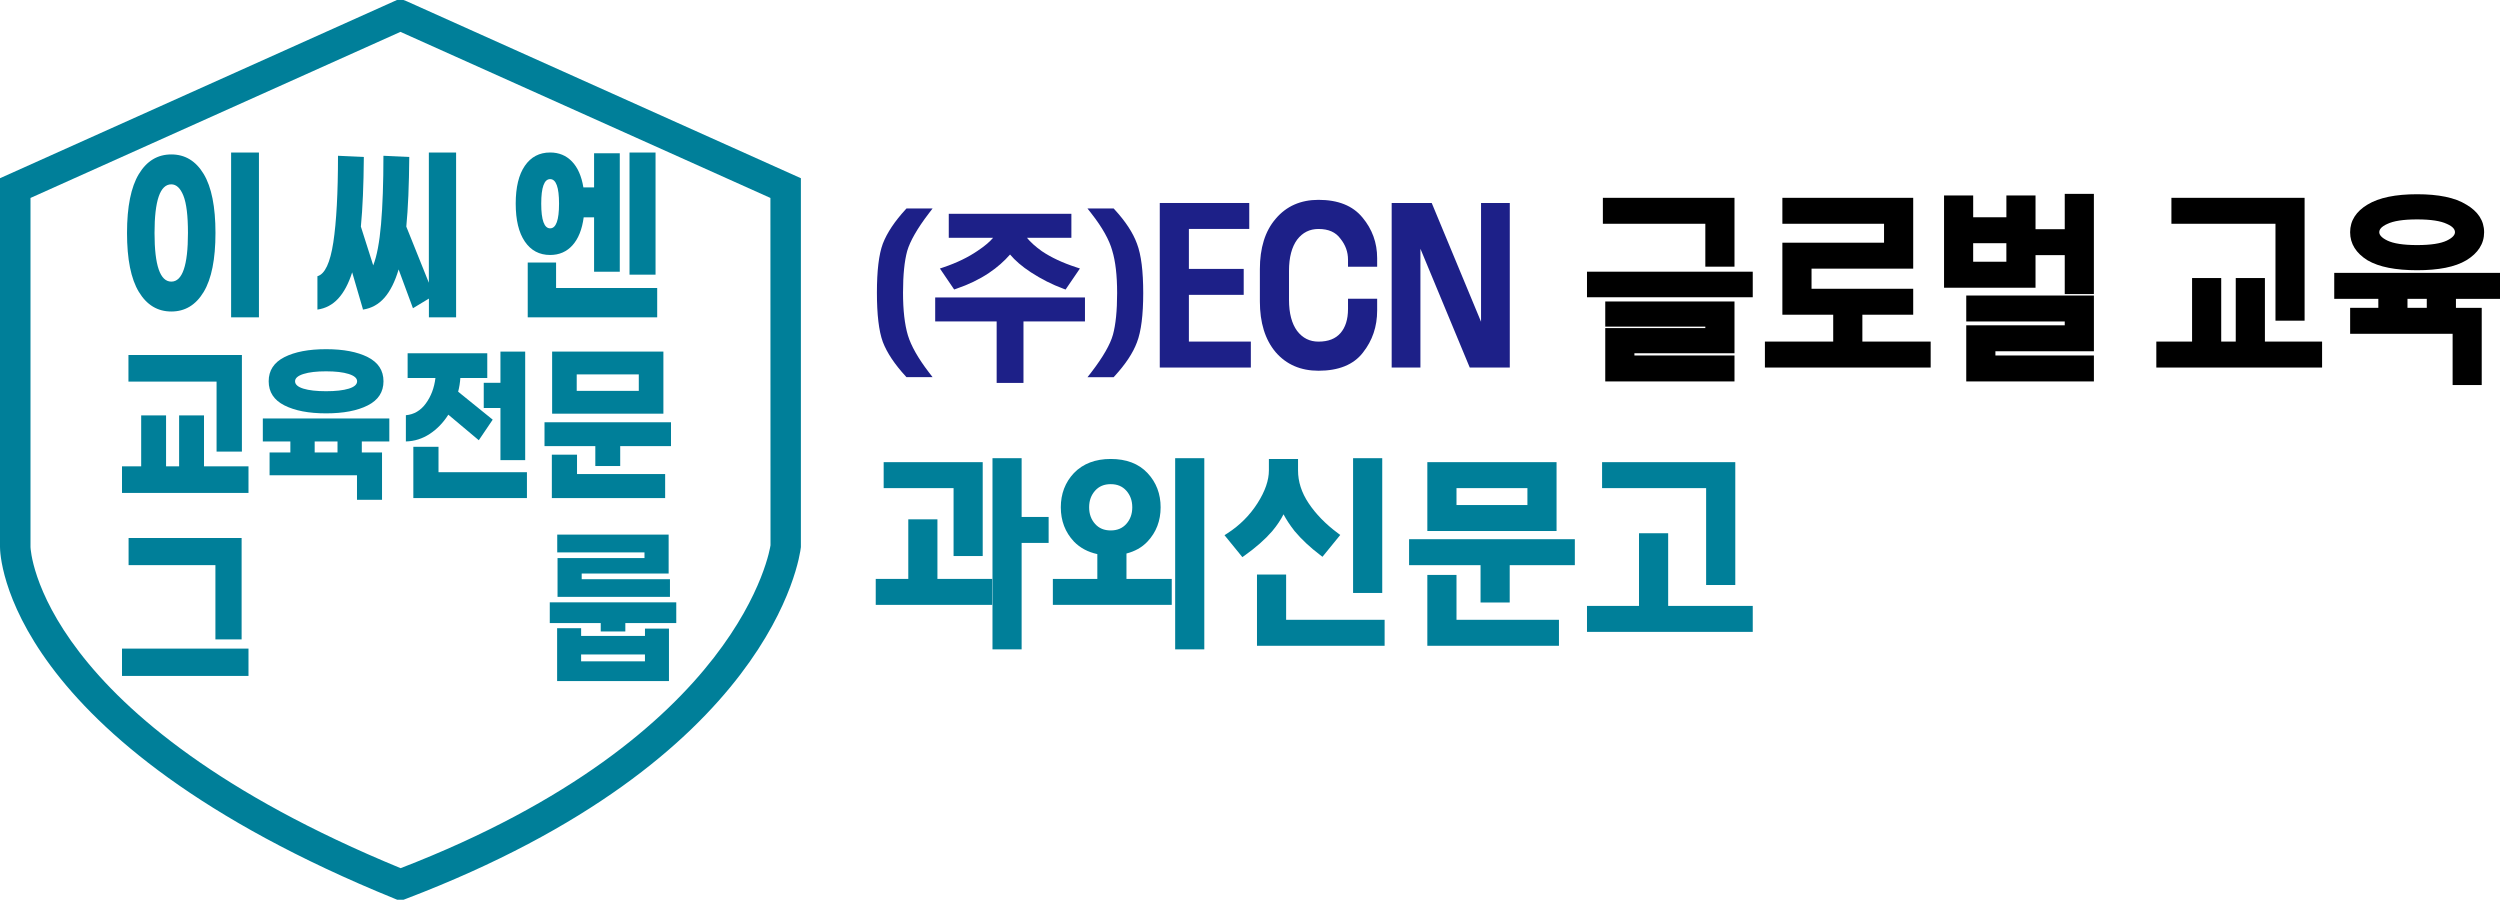
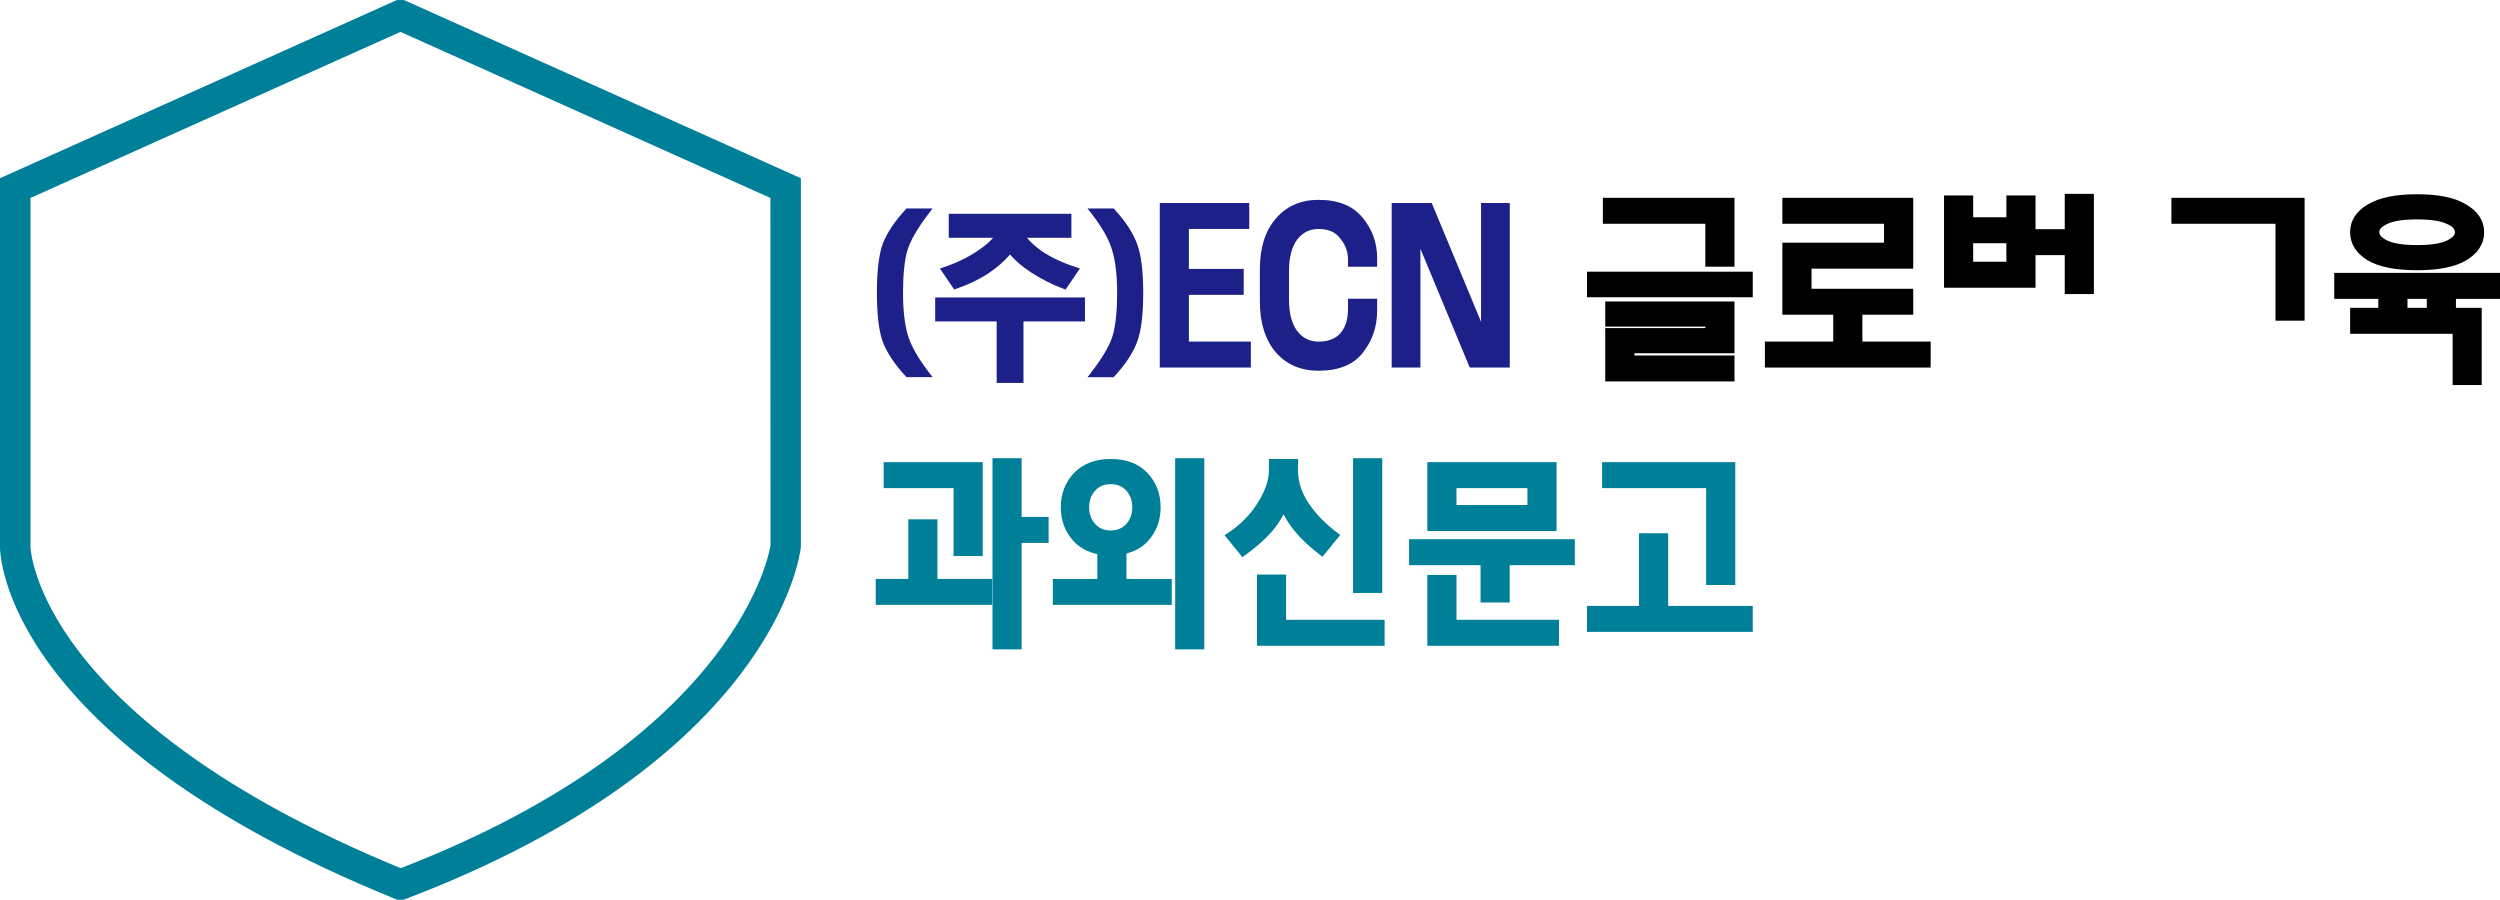
<svg xmlns="http://www.w3.org/2000/svg" xmlns:xlink="http://www.w3.org/1999/xlink" version="1.1" id="Layer_1" x="0px" y="0px" width="122.951px" height="44.25px" viewBox="-0.75 -0.75 122.951 44.25" enable-background="new -0.75 -0.75 122.951 44.25" xml:space="preserve">
  <g id="ë_xA0__x88_ì_x9D__xB4_ì_x96__xB4__2">
    <g id="Vector">
      <path fill="#007F99" d="M19.094,43.5h-0.308l-0.136-0.056C-0.537,35.631-0.75,26.538-0.75,26.154V8.015L18.772-0.75h0.321    l0.169,0.066l19.376,8.699v18.141c-0.054,0.506-1.412,10.435-19.416,17.296L19.094,43.5z M0.75,8.985v17.17    c0.001,0.078,0.34,8.438,18.203,15.792c16.819-6.5,18.179-15.789,18.191-15.883L37.139,8.985L18.944,0.817L0.75,8.985z" />
    </g>
  </g>
  <g>
    <defs>
-       <rect id="SVGID_1_" x="5.25" y="6.75" width="27.259" height="25.996" />
-     </defs>
+       </defs>
    <clipPath id="SVGID_2_">
      <use xlink:href="#SVGID_1_" overflow="visible" />
    </clipPath>
    <g id="ì_x9E__x90_ì_x82__xB0__3" clip-path="url(#SVGID_2_)">
      <g id="ë_xA0__x88_ì_x9D__xB4_ì_x96__xB4__1">
        <g id="Group">
          <path id="Vector_2" fill="#007F99" d="M9.268,7.808c0.386,0.642,0.579,1.609,0.579,2.899s-0.193,2.257-0.579,2.899      C8.881,14.25,8.351,14.57,7.676,14.57S6.469,14.25,6.08,13.607c-0.389-0.642-0.583-1.608-0.583-2.899S5.691,8.45,6.08,7.808      s0.921-0.963,1.596-0.963S8.881,7.166,9.268,7.808z M6.85,10.708c0,1.595,0.275,2.392,0.826,2.392      c0.545,0,0.818-0.797,0.818-2.392c0-0.848-0.074-1.458-0.223-1.832c-0.149-0.374-0.348-0.56-0.596-0.56      C7.125,8.316,6.85,9.113,6.85,10.708z M11.985,14.855h-1.369V6.75h1.369V14.855z" />
          <path id="Vector_3" fill="#007F99" d="M21.681,6.75v8.105h-1.337v-0.921l-0.785,0.475l-0.705-1.908      c-0.178,0.601-0.41,1.064-0.696,1.391c-0.286,0.326-0.638,0.52-1.053,0.583h-0.009v-0.028l-0.526-1.803      c-0.178,0.557-0.407,0.987-0.688,1.291c-0.28,0.304-0.621,0.484-1.021,0.541v-1.642c0.367-0.101,0.628-0.656,0.782-1.666      c0.153-1.009,0.23-2.428,0.23-4.257l1.271,0.057c-0.011,1.392-0.06,2.534-0.146,3.426l0.607,1.908      c0.178-0.449,0.307-1.126,0.385-2.031s0.117-2.024,0.117-3.36l1.271,0.057c-0.011,1.392-0.059,2.534-0.146,3.426l1.109,2.762      V6.75H21.681z" />
          <path id="Vector_4" fill="#007F99" d="M27.407,11.311c-0.286,0.319-0.653,0.479-1.102,0.479c-0.529,0-0.943-0.22-1.243-0.66      c-0.3-0.439-0.449-1.061-0.449-1.865s0.149-1.424,0.449-1.86s0.714-0.655,1.243-0.655c0.433,0,0.79,0.147,1.073,0.441      c0.284,0.294,0.472,0.72,0.563,1.276h0.526v-1.68h1.264v5.827h-1.264V9.939h-0.511C27.877,10.534,27.693,10.991,27.407,11.311z       M31.571,13.413v1.443h-6.367V12.16h1.394v1.253H31.571z M26.306,10.48c0.292,0,0.438-0.405,0.438-1.215      c0-0.804-0.146-1.206-0.438-1.206c-0.291,0-0.438,0.402-0.438,1.206C25.868,10.075,26.015,10.48,26.306,10.48z M31.49,12.758      h-1.28V6.75h1.28V12.758z" />
          <path id="Vector_5" fill="#007F99" d="M11.471,22.185v1.308H5.25v-1.308h0.943v-2.505h1.224v2.505h0.642v-2.505h1.224v2.505      H11.471z M9.901,18.017H5.567v-1.308h5.58v4.75H9.901V18.017z" />
          <path id="Vector_6" fill="#007F99" d="M17.044,20.961v0.54h0.994v2.329h-1.231v-1.207h-4.299v-1.122h1.022v-0.54h-1.354v-1.13      h6.221v1.13H17.044z M13.235,19.186c-0.514-0.261-0.771-0.656-0.771-1.185s0.257-0.924,0.771-1.186      c0.514-0.261,1.197-0.392,2.052-0.392s1.539,0.131,2.053,0.392c0.513,0.262,0.77,0.657,0.77,1.186s-0.257,0.924-0.77,1.185      c-0.514,0.262-1.198,0.393-2.053,0.393S13.749,19.447,13.235,19.186z M14.175,17.642c-0.275,0.087-0.414,0.207-0.414,0.359      c0,0.157,0.137,0.278,0.411,0.363c0.273,0.084,0.646,0.126,1.115,0.126c0.471,0,0.843-0.042,1.116-0.126      c0.273-0.084,0.41-0.206,0.41-0.363c0-0.152-0.138-0.271-0.414-0.359c-0.275-0.087-0.646-0.13-1.112-0.13      C14.822,17.511,14.451,17.555,14.175,17.642z M15.849,20.961h-1.123v0.54h1.123V20.961z" />
          <path id="Vector_7" fill="#007F99" d="M20.385,20.59c-0.36,0.236-0.752,0.36-1.174,0.371v-1.291      c0.398-0.034,0.726-0.227,0.982-0.578s0.414-0.769,0.472-1.253h-1.368v-1.215h3.917v1.215H21.89      c-0.015,0.231-0.051,0.456-0.108,0.675l1.699,1.375l-0.684,1.012l-1.498-1.257C21.049,20.039,20.744,20.354,20.385,20.59z       M25.165,22.472v1.274h-5.587v-2.523h1.238v1.249H25.165z M23.862,18.076v-1.535h1.217v5.34h-1.217v-2.564h-0.821v-1.24H23.862z      " />
          <path id="Vector_8" fill="#007F99" d="M32.25,20.017v1.173h-2.498v0.979h-1.224v-0.979h-2.499v-1.173H32.25z M27.628,22.564      h4.334v1.182H26.39v-2.135h1.238V22.564z M31.876,19.595h-5.472v-3.054h5.472V19.595z M30.666,17.663h-3.053v0.81h3.053V17.663z      " />
          <path id="Vector_9" fill="#007F99" d="M11.471,32.492H5.25V31.15h6.221V32.492z M11.133,30.695H9.844v-3.652h-4.27v-1.334h5.559      V30.695z" />
          <path id="Vector_10" fill="#007F99" d="M32.509,28.873v1.021h-2.505v0.413h-1.21v-0.413h-2.506v-1.021H32.509z M30.969,30.164      h1.181v2.582h-5.501v-2.6h1.181v0.381h3.14V30.164z M30.946,26.418h-4.291v-0.877h5.479v1.915h-4.276v0.278h4.341v0.869H26.67      v-1.906h4.276V26.418z M30.969,31.775v-0.338h-3.14v0.338H30.969z" />
        </g>
      </g>
    </g>
  </g>
  <g>
    <polygon fill="#007F99" points="46.147,23.256 46.147,26.445 46.147,26.596 46.297,26.596 47.43,26.596 47.58,26.596 47.58,26.445    47.58,22.129 47.58,21.979 47.43,21.979 42.859,21.979 42.709,21.979 42.709,22.129 42.709,23.105 42.709,23.256 42.859,23.256     " />
    <polygon fill="#007F99" points="45.353,27.721 45.353,24.941 45.353,24.791 45.203,24.791 44.07,24.791 43.92,24.791 43.92,24.941    43.92,27.721 42.469,27.721 42.319,27.721 42.319,27.871 42.319,28.848 42.319,28.998 42.469,28.998 47.898,28.998 48.048,28.998    48.048,28.848 48.048,27.871 48.048,27.721 47.898,27.721  " />
    <polygon fill="#007F99" points="49.494,24.674 49.494,21.934 49.494,21.784 49.344,21.784 48.211,21.784 48.061,21.784    48.061,21.934 48.061,31.035 48.061,31.186 48.211,31.186 49.344,31.186 49.494,31.186 49.494,31.035 49.494,25.951 50.672,25.951    50.822,25.951 50.822,25.801 50.822,24.824 50.822,24.674 50.672,24.674  " />
    <polygon fill="#007F99" points="83.158,23.256 83.158,27.871 83.158,28.021 83.309,28.021 84.441,28.021 84.592,28.021    84.592,27.871 84.592,22.129 84.592,21.979 84.441,21.979 78.191,21.979 78.041,21.979 78.041,22.129 78.041,23.105 78.041,23.256    78.191,23.256  " />
    <path fill="#007F99" d="M75.652,25.365h0.15v-0.15v-3.086v-0.15h-0.15h-6.055h-0.15v0.15v3.086v0.15h0.15H75.652z M74.369,24.088   h-3.488v-0.832h3.488V24.088z" />
    <polygon fill="#007F99" points="67.078,28.412 67.229,28.412 67.229,28.262 67.229,21.934 67.229,21.784 67.078,21.784    65.945,21.784 65.795,21.784 65.795,21.934 65.795,28.262 65.795,28.412 65.945,28.412  " />
    <polygon fill="#007F99" points="62.502,29.732 62.502,27.656 62.502,27.506 62.352,27.506 61.219,27.506 61.069,27.506    61.069,27.656 61.069,30.859 61.069,31.01 61.219,31.01 67.195,31.01 67.346,31.01 67.346,30.859 67.346,29.883 67.346,29.732    67.195,29.732  " />
    <path fill="#007F99" d="M54.65,27.721v-1.249c0.407-0.106,0.758-0.294,1.034-0.588c0.432-0.459,0.646-1.024,0.646-1.685   s-0.214-1.226-0.646-1.685c-0.438-0.467-1.048-0.692-1.809-0.692c-0.748,0-1.356,0.226-1.807,0.69l-0.001,0.002   c-0.432,0.459-0.646,1.024-0.646,1.685s0.214,1.226,0.646,1.685l0.001,0.002c0.309,0.318,0.698,0.517,1.149,0.615v1.22H51.18h-0.15   v0.15v0.977v0.15h0.15h5.547h0.15v-0.15v-0.977v-0.15h-0.15H54.65z M53.108,23.381c0.19-0.212,0.44-0.32,0.767-0.32   s0.577,0.108,0.767,0.32c0.194,0.218,0.294,0.486,0.294,0.818s-0.1,0.602-0.294,0.818c-0.19,0.212-0.44,0.32-0.767,0.32   s-0.577-0.108-0.767-0.32c-0.194-0.217-0.294-0.486-0.294-0.818S52.914,23.599,53.108,23.381z" />
    <polygon fill="#007F99" points="70.881,29.732 70.881,27.676 70.881,27.525 70.73,27.525 69.598,27.525 69.447,27.525    69.447,27.676 69.447,30.859 69.447,31.01 69.598,31.01 75.77,31.01 75.92,31.01 75.92,30.859 75.92,29.883 75.92,29.732    75.77,29.732  " />
    <polygon fill="#007F99" points="85.301,29.049 81.291,29.049 81.291,25.625 81.291,25.475 81.141,25.475 80.008,25.475    79.857,25.475 79.857,25.625 79.857,29.049 77.449,29.049 77.299,29.049 77.299,29.199 77.299,30.176 77.299,30.326 77.449,30.326    85.301,30.326 85.451,30.326 85.451,30.176 85.451,29.199 85.451,29.049  " />
    <polygon fill="#007F99" points="68.699,25.768 68.549,25.768 68.549,25.918 68.549,26.895 68.549,27.045 68.699,27.045    72.064,27.045 72.064,28.73 72.064,28.881 72.215,28.881 73.348,28.881 73.498,28.881 73.498,28.73 73.498,27.045 76.551,27.045    76.701,27.045 76.701,26.895 76.701,25.918 76.701,25.768 76.551,25.768  " />
    <path fill="#007F99" d="M61.82,25.371l0.001-0.002c0.252-0.3,0.423-0.57,0.553-0.825c0.133,0.247,0.301,0.514,0.542,0.821   l0.003,0.004c0.348,0.414,0.766,0.806,1.256,1.176l0.115,0.088l0.091-0.112l0.684-0.84l0.099-0.122l-0.125-0.093   c-0.601-0.447-1.076-0.937-1.43-1.467c-0.351-0.525-0.521-1.063-0.521-1.616v-0.41v-0.15h-0.15h-1.133h-0.15v0.15v0.41   c0,0.482-0.181,1.021-0.563,1.619c-0.379,0.593-0.871,1.086-1.479,1.478l-0.141,0.091l0.106,0.13l0.684,0.84l0.089,0.109   l0.115-0.082C61.02,26.172,61.472,25.773,61.82,25.371z" />
    <polygon fill="#007F99" points="57.195,21.784 57.045,21.784 57.045,21.934 57.045,31.035 57.045,31.186 57.195,31.186    58.328,31.186 58.478,31.186 58.478,31.035 58.478,21.934 58.478,21.784 58.328,21.784  " />
  </g>
  <g>
    <polygon fill="#1D2088" points="45.393,13.879 45.243,13.879 45.243,14.029 45.243,14.908 45.243,15.058 45.393,15.058    48.266,15.058 48.266,17.932 48.266,18.082 48.416,18.082 49.436,18.082 49.585,18.082 49.585,17.932 49.585,15.058 52.459,15.058    52.609,15.058 52.609,14.908 52.609,14.029 52.609,13.879 52.459,13.879  " />
    <path fill="#1D2088" d="M43.901,15.743L43.901,15.743c-0.158-0.531-0.24-1.23-0.24-2.101c0-0.872,0.07-1.552,0.205-2.049l0,0   c0.145-0.489,0.495-1.105,1.065-1.85l0.185-0.241h-0.304h-0.914h-0.066l-0.044,0.048c-0.535,0.583-0.911,1.144-1.119,1.682   l-0.001,0.002c-0.197,0.53-0.291,1.337-0.291,2.408c0,1.071,0.093,1.883,0.29,2.424l0.001,0.003   c0.208,0.539,0.584,1.099,1.119,1.682l0.044,0.048h0.066h0.914h0.304l-0.185-0.241C44.398,16.863,44.058,16.258,43.901,15.743z" />
    <path fill="#1D2088" d="M46.112,13.393l0.064,0.094l0.108-0.037c0.597-0.203,1.13-0.46,1.599-0.773   c0.415-0.277,0.755-0.583,1.042-0.91c0.248,0.293,0.579,0.585,1.026,0.876c0.513,0.333,1.044,0.603,1.595,0.806l0.11,0.041   l0.066-0.097l0.527-0.773l0.112-0.165l-0.189-0.062c-0.669-0.219-1.23-0.483-1.685-0.79c-0.326-0.234-0.566-0.454-0.731-0.658   h2.035h0.15v-0.15V9.916v-0.15h-0.15h-5.73h-0.15v0.15v0.879v0.15h0.15h2.031c-0.164,0.194-0.412,0.407-0.76,0.639l-0.001,0.001   c-0.467,0.319-1.023,0.589-1.669,0.808l-0.187,0.063l0.111,0.163L46.112,13.393z" />
    <polygon fill="#1D2088" points="57.72,16.049 57.72,13.751 60.266,13.751 60.416,13.751 60.416,13.602 60.416,12.625    60.416,12.475 60.266,12.475 57.72,12.475 57.72,10.509 60.539,10.509 60.689,10.509 60.689,10.359 60.689,9.383 60.689,9.233    60.539,9.233 56.438,9.233 56.288,9.233 56.288,9.383 56.288,17.176 56.288,17.326 56.438,17.326 60.617,17.326 60.767,17.326    60.767,17.176 60.767,16.199 60.767,16.049 60.617,16.049  " />
    <path fill="#1D2088" d="M55.167,11.236C55.167,11.235,55.166,11.235,55.167,11.236c0-0.001,0-0.002-0.001-0.003h0   c-0.197-0.539-0.567-1.1-1.102-1.682l-0.044-0.048h-0.066h-0.914h-0.308l0.19,0.242c0.545,0.696,0.883,1.305,1.028,1.829   l0.001,0.004c0.158,0.519,0.24,1.211,0.24,2.083c0,0.873-0.07,1.555-0.206,2.051l0,0c-0.133,0.476-0.482,1.09-1.064,1.848   L52.734,17.8h0.305h0.914h0.066l0.044-0.048c0.535-0.583,0.905-1.137,1.102-1.665h0c0.209-0.542,0.309-1.356,0.309-2.427   C55.474,12.591,55.375,11.778,55.167,11.236L55.167,11.236z" />
    <polygon fill="#1D2088" points="73.352,9.233 72.238,9.233 72.088,9.233 72.088,9.383 72.088,15.074 69.701,9.325 69.662,9.233    69.563,9.233 67.844,9.233 67.693,9.233 67.693,9.383 67.693,17.176 67.693,17.326 67.844,17.326 68.957,17.326 69.107,17.326    69.107,17.176 69.107,11.484 71.494,17.233 71.533,17.326 71.633,17.326 73.352,17.326 73.502,17.326 73.502,17.176 73.502,9.383    73.502,9.233  " />
    <path fill="#1D2088" d="M66.262,9.953c0,0-0.001-0.001-0.002-0.001c0,0,0,0,0,0l0,0c-0.48-0.591-1.212-0.874-2.166-0.874   c-0.872,0-1.58,0.309-2.105,0.931l0,0c-0.525,0.608-0.778,1.442-0.778,2.481v1.582c0,1.04,0.253,1.878,0.777,2.499l0.001,0.001   c0.527,0.609,1.234,0.911,2.106,0.911c0.98,0,1.723-0.29,2.189-0.898l-0.001,0c0.464-0.587,0.696-1.277,0.696-2.063v-0.43v-0.15   h-0.15h-1.133h-0.15v0.15v0.352c0,0.522-0.13,0.913-0.373,1.19c-0.238,0.272-0.589,0.417-1.078,0.417   c-0.433,0-0.78-0.172-1.052-0.526c-0.261-0.356-0.399-0.86-0.399-1.531v-1.426c0-0.671,0.139-1.175,0.399-1.531   c0.271-0.354,0.619-0.526,1.052-0.526c0.498,0,0.846,0.162,1.07,0.467l0.004,0.005c0.254,0.313,0.377,0.658,0.377,1.039v0.195v0.15   h0.15h1.133h0.15v-0.15v-0.273C66.979,11.191,66.738,10.527,66.262,9.953L66.262,9.953z" />
  </g>
  <g>
    <polygon points="83.119,10.255 83.119,12.215 83.119,12.365 83.27,12.365 84.402,12.365 84.553,12.365 84.553,12.215 84.553,9.129    84.553,8.979 84.402,8.979 78.23,8.979 78.08,8.979 78.08,9.129 78.08,10.105 78.08,10.255 78.23,10.255  " />
    <polygon points="78.348,14.077 78.197,14.077 78.197,14.227 78.197,15.164 78.197,15.314 78.348,15.314 83.119,15.314    83.119,15.385 78.348,15.385 78.197,15.385 78.197,15.535 78.197,17.859 78.197,18.009 78.348,18.009 84.402,18.009 84.553,18.009    84.553,17.859 84.553,16.883 84.553,16.733 84.402,16.733 79.631,16.733 79.631,16.623 84.402,16.623 84.553,16.623 84.553,16.473    84.553,14.227 84.553,14.077 84.402,14.077  " />
    <path d="M115.682,12.049l0.004,0.002c0.568,0.333,1.388,0.489,2.439,0.489s1.866-0.157,2.421-0.49l0.001,0   c0.566-0.345,0.873-0.805,0.873-1.378c0-0.573-0.307-1.027-0.875-1.36v0.001c-0.556-0.347-1.37-0.51-2.42-0.51   c-1.053,0-1.873,0.164-2.441,0.51v0c-0.555,0.333-0.854,0.787-0.854,1.358C114.83,11.243,115.128,11.703,115.682,12.049z    M116.662,10.262l0.004-0.002c0.295-0.141,0.775-0.22,1.459-0.22c0.683,0,1.163,0.079,1.458,0.219v0l0.005,0.002   c0.309,0.135,0.398,0.279,0.398,0.41c0,0.117-0.09,0.261-0.402,0.412c-0.295,0.141-0.775,0.22-1.459,0.22s-1.164-0.079-1.459-0.22   c-0.313-0.15-0.402-0.295-0.402-0.412C116.264,10.542,116.354,10.397,116.662,10.262z" />
    <polygon points="77.449,12.612 77.299,12.612 77.299,12.762 77.299,13.719 77.299,13.869 77.449,13.869 85.301,13.869    85.451,13.869 85.451,13.719 85.451,12.762 85.451,12.612 85.301,12.612  " />
    <polygon points="111.159,10.255 111.159,14.871 111.159,15.021 111.309,15.021 112.441,15.021 112.591,15.021 112.591,14.871    112.591,9.129 112.591,8.979 112.441,8.979 106.191,8.979 106.041,8.979 106.041,9.129 106.041,10.105 106.041,10.255    106.191,10.255  " />
    <polygon points="90.842,16.049 90.842,14.728 93.191,14.728 93.342,14.728 93.342,14.578 93.342,13.602 93.342,13.452    93.191,13.452 88.342,13.452 88.342,12.462 93.191,12.462 93.342,12.462 93.342,12.313 93.342,9.129 93.342,8.979 93.191,8.979    87.059,8.979 86.908,8.979 86.908,9.129 86.908,10.105 86.908,10.255 87.059,10.255 91.908,10.255 91.908,11.186 87.059,11.186    86.908,11.186 86.908,11.336 86.908,14.578 86.908,14.728 87.059,14.728 89.408,14.728 89.408,16.049 86.199,16.049 86.049,16.049    86.049,16.199 86.049,17.176 86.049,17.326 86.199,17.326 94.051,17.326 94.201,17.326 94.201,17.176 94.201,16.199 94.201,16.049    94.051,16.049  " />
-     <polygon points="110.639,16.049 110.639,13.074 110.639,12.924 110.488,12.924 109.355,12.924 109.205,12.924 109.205,13.074    109.205,16.049 108.49,16.049 108.49,13.074 108.49,12.924 108.34,12.924 107.207,12.924 107.057,12.924 107.057,13.074    107.057,16.049 105.449,16.049 105.299,16.049 105.299,16.199 105.299,17.176 105.299,17.326 105.449,17.326 113.301,17.326    113.451,17.326 113.451,17.176 113.451,16.199 113.451,16.049 113.301,16.049  " />
    <path d="M122.051,12.67h-7.852h-0.15v0.15v0.977v0.15h0.15h2.018v0.442h-1.236h-0.15v0.15v0.977v0.15h0.15h4.89v2.37v0.15h0.149   h1.133h0.149v-0.15v-3.496v-0.15h-0.149h-1.119v-0.442h2.018h0.15v-0.15V12.82v-0.15H122.051z M118.6,13.947v0.442h-0.949v-0.442   H118.6z" />
    <path d="M100.945,8.784h-0.15v0.15v1.588h-1.412h-0.025v-1.51v-0.15h-0.15h-1.133h-0.15v0.15v0.924h-1.633V9.012v-0.15h-0.15   h-1.133h-0.15v0.15v4.238v0.15h0.15h4.199h0.15v-0.15v-1.452h0.025h1.412v1.764v0.15h0.15h1.133h0.15v-0.15V8.934v-0.15h-0.15   H100.945z M96.291,11.212h1.633v0.911h-1.633V11.212z" />
-     <polygon points="96.102,13.784 95.951,13.784 95.951,13.934 95.951,14.91 95.951,15.06 96.102,15.06 100.795,15.06 100.795,15.249    96.102,15.249 95.951,15.249 95.951,15.398 95.951,17.859 95.951,18.009 96.102,18.009 102.078,18.009 102.229,18.009    102.229,17.859 102.229,16.883 102.229,16.733 102.078,16.733 97.385,16.733 97.385,16.525 102.078,16.525 102.229,16.525    102.229,16.375 102.229,13.934 102.229,13.784 102.078,13.784  " />
  </g>
</svg>